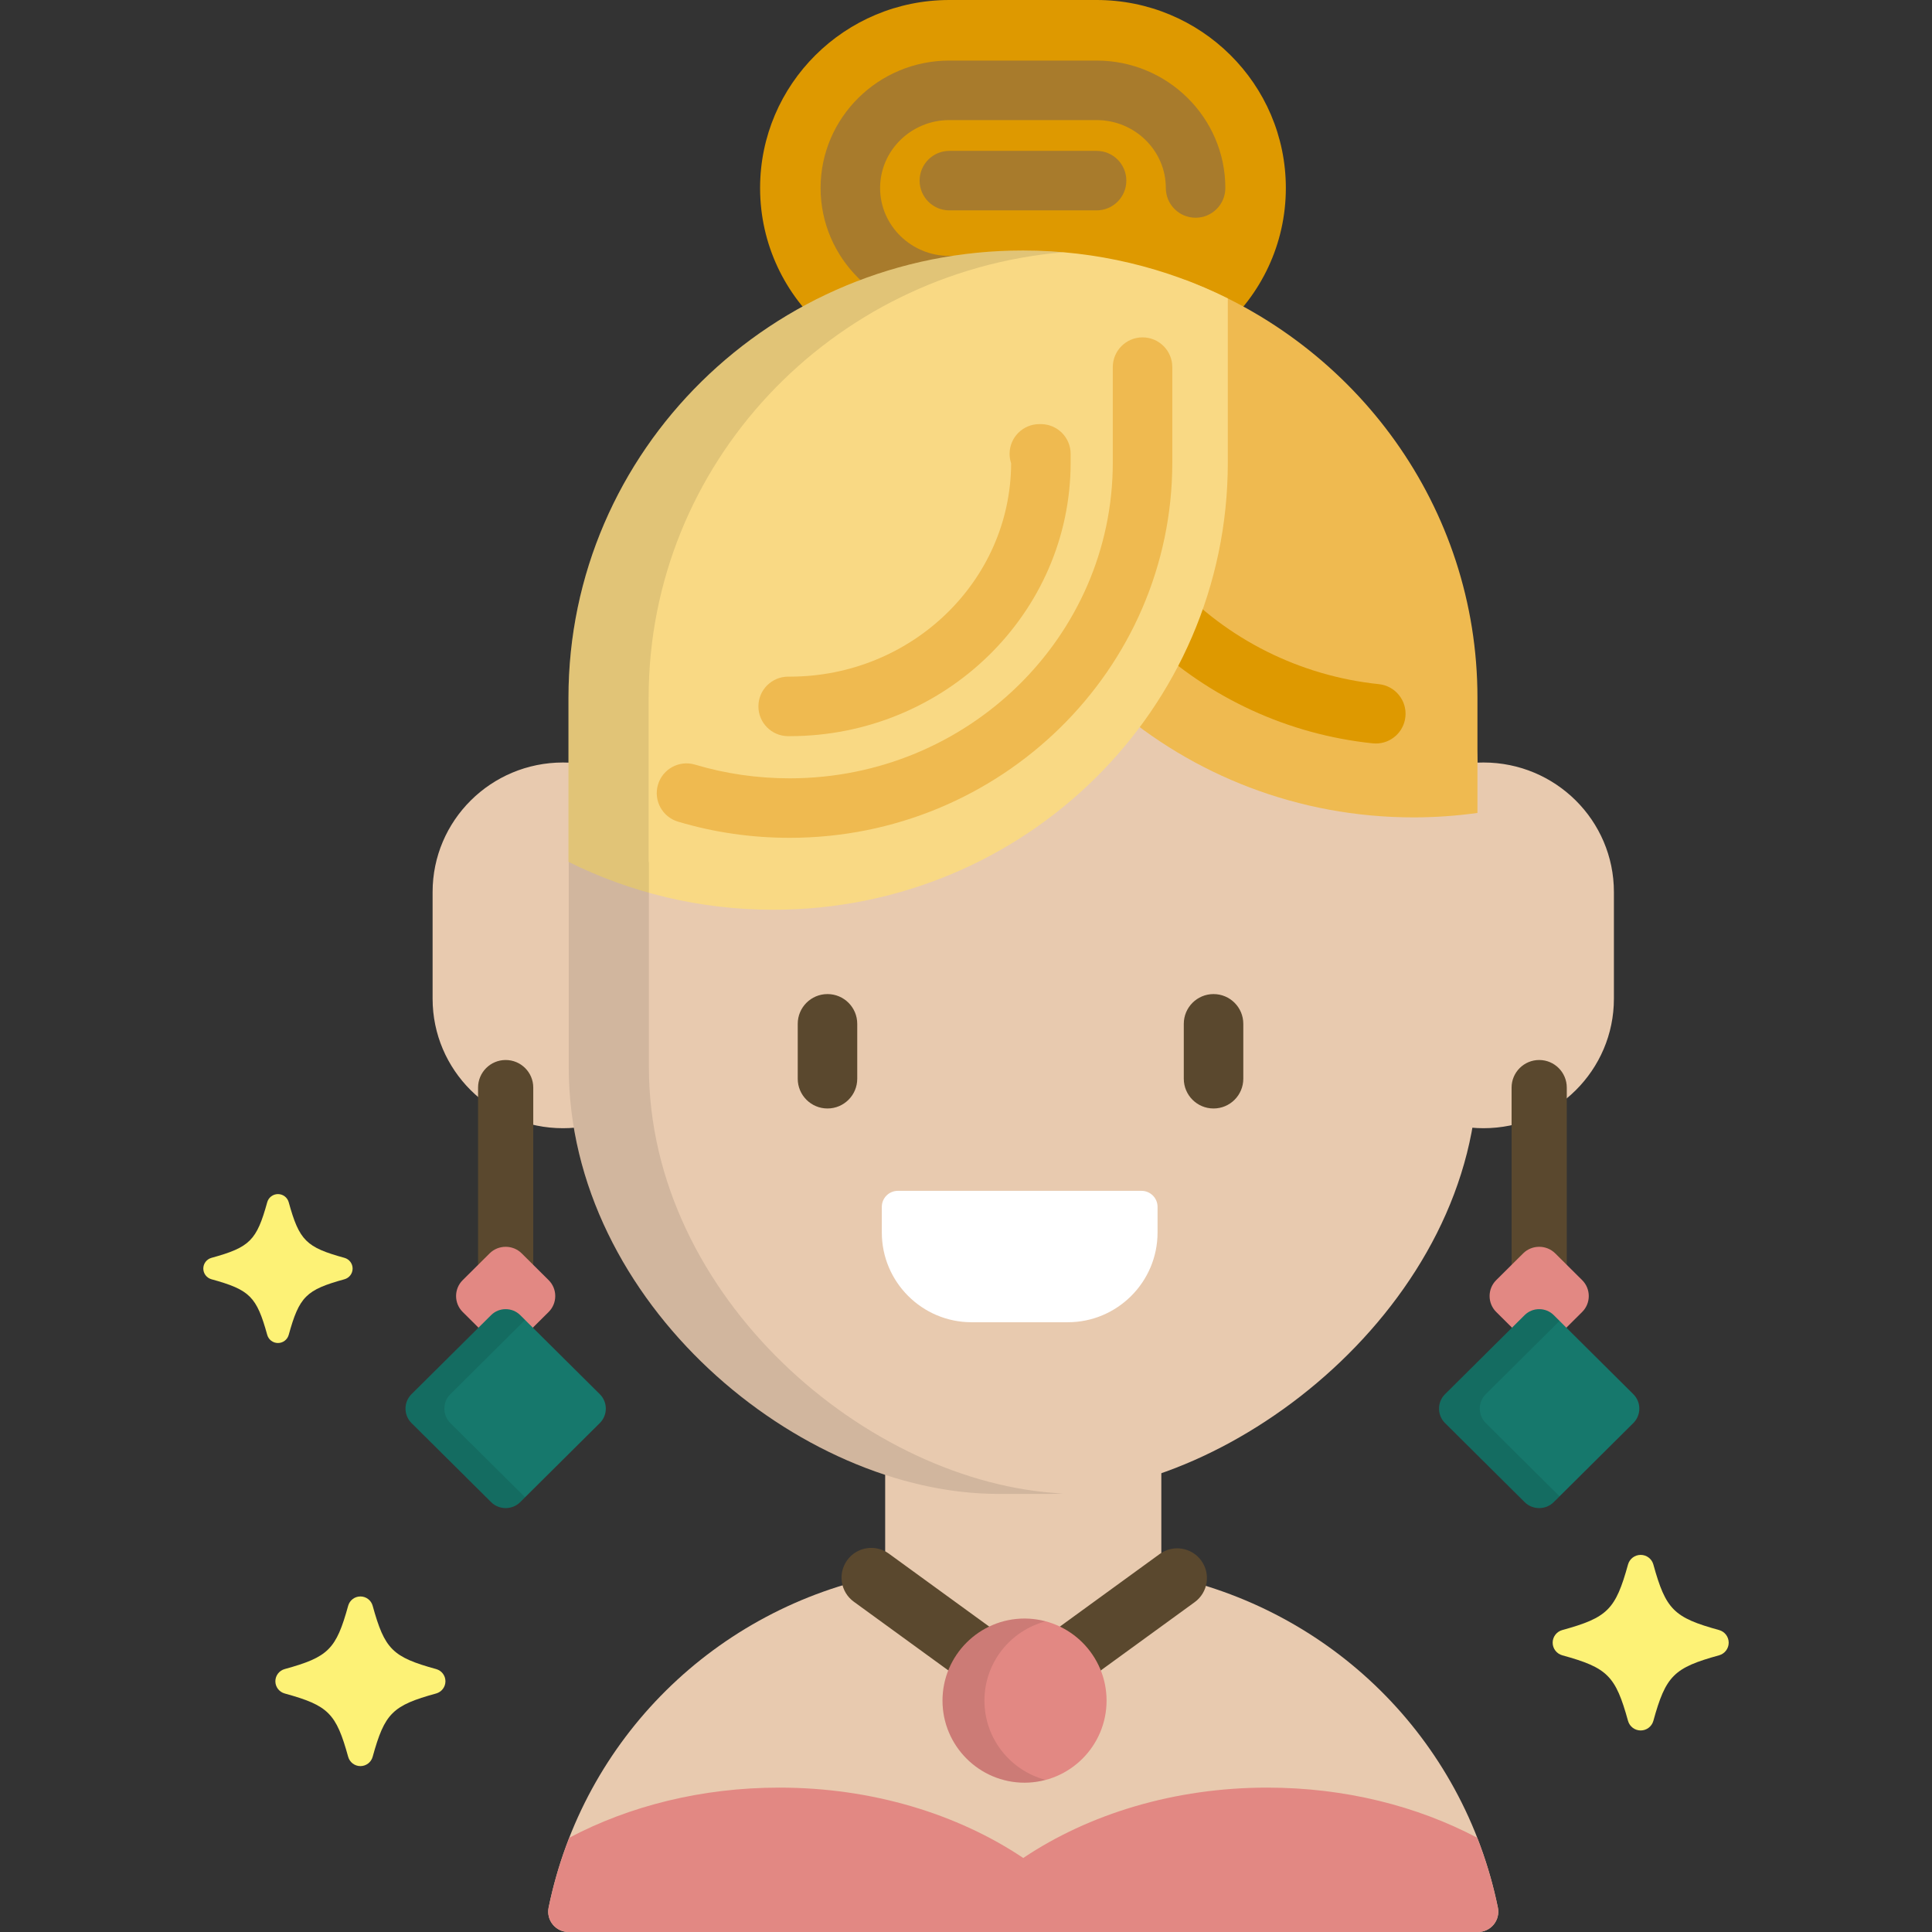
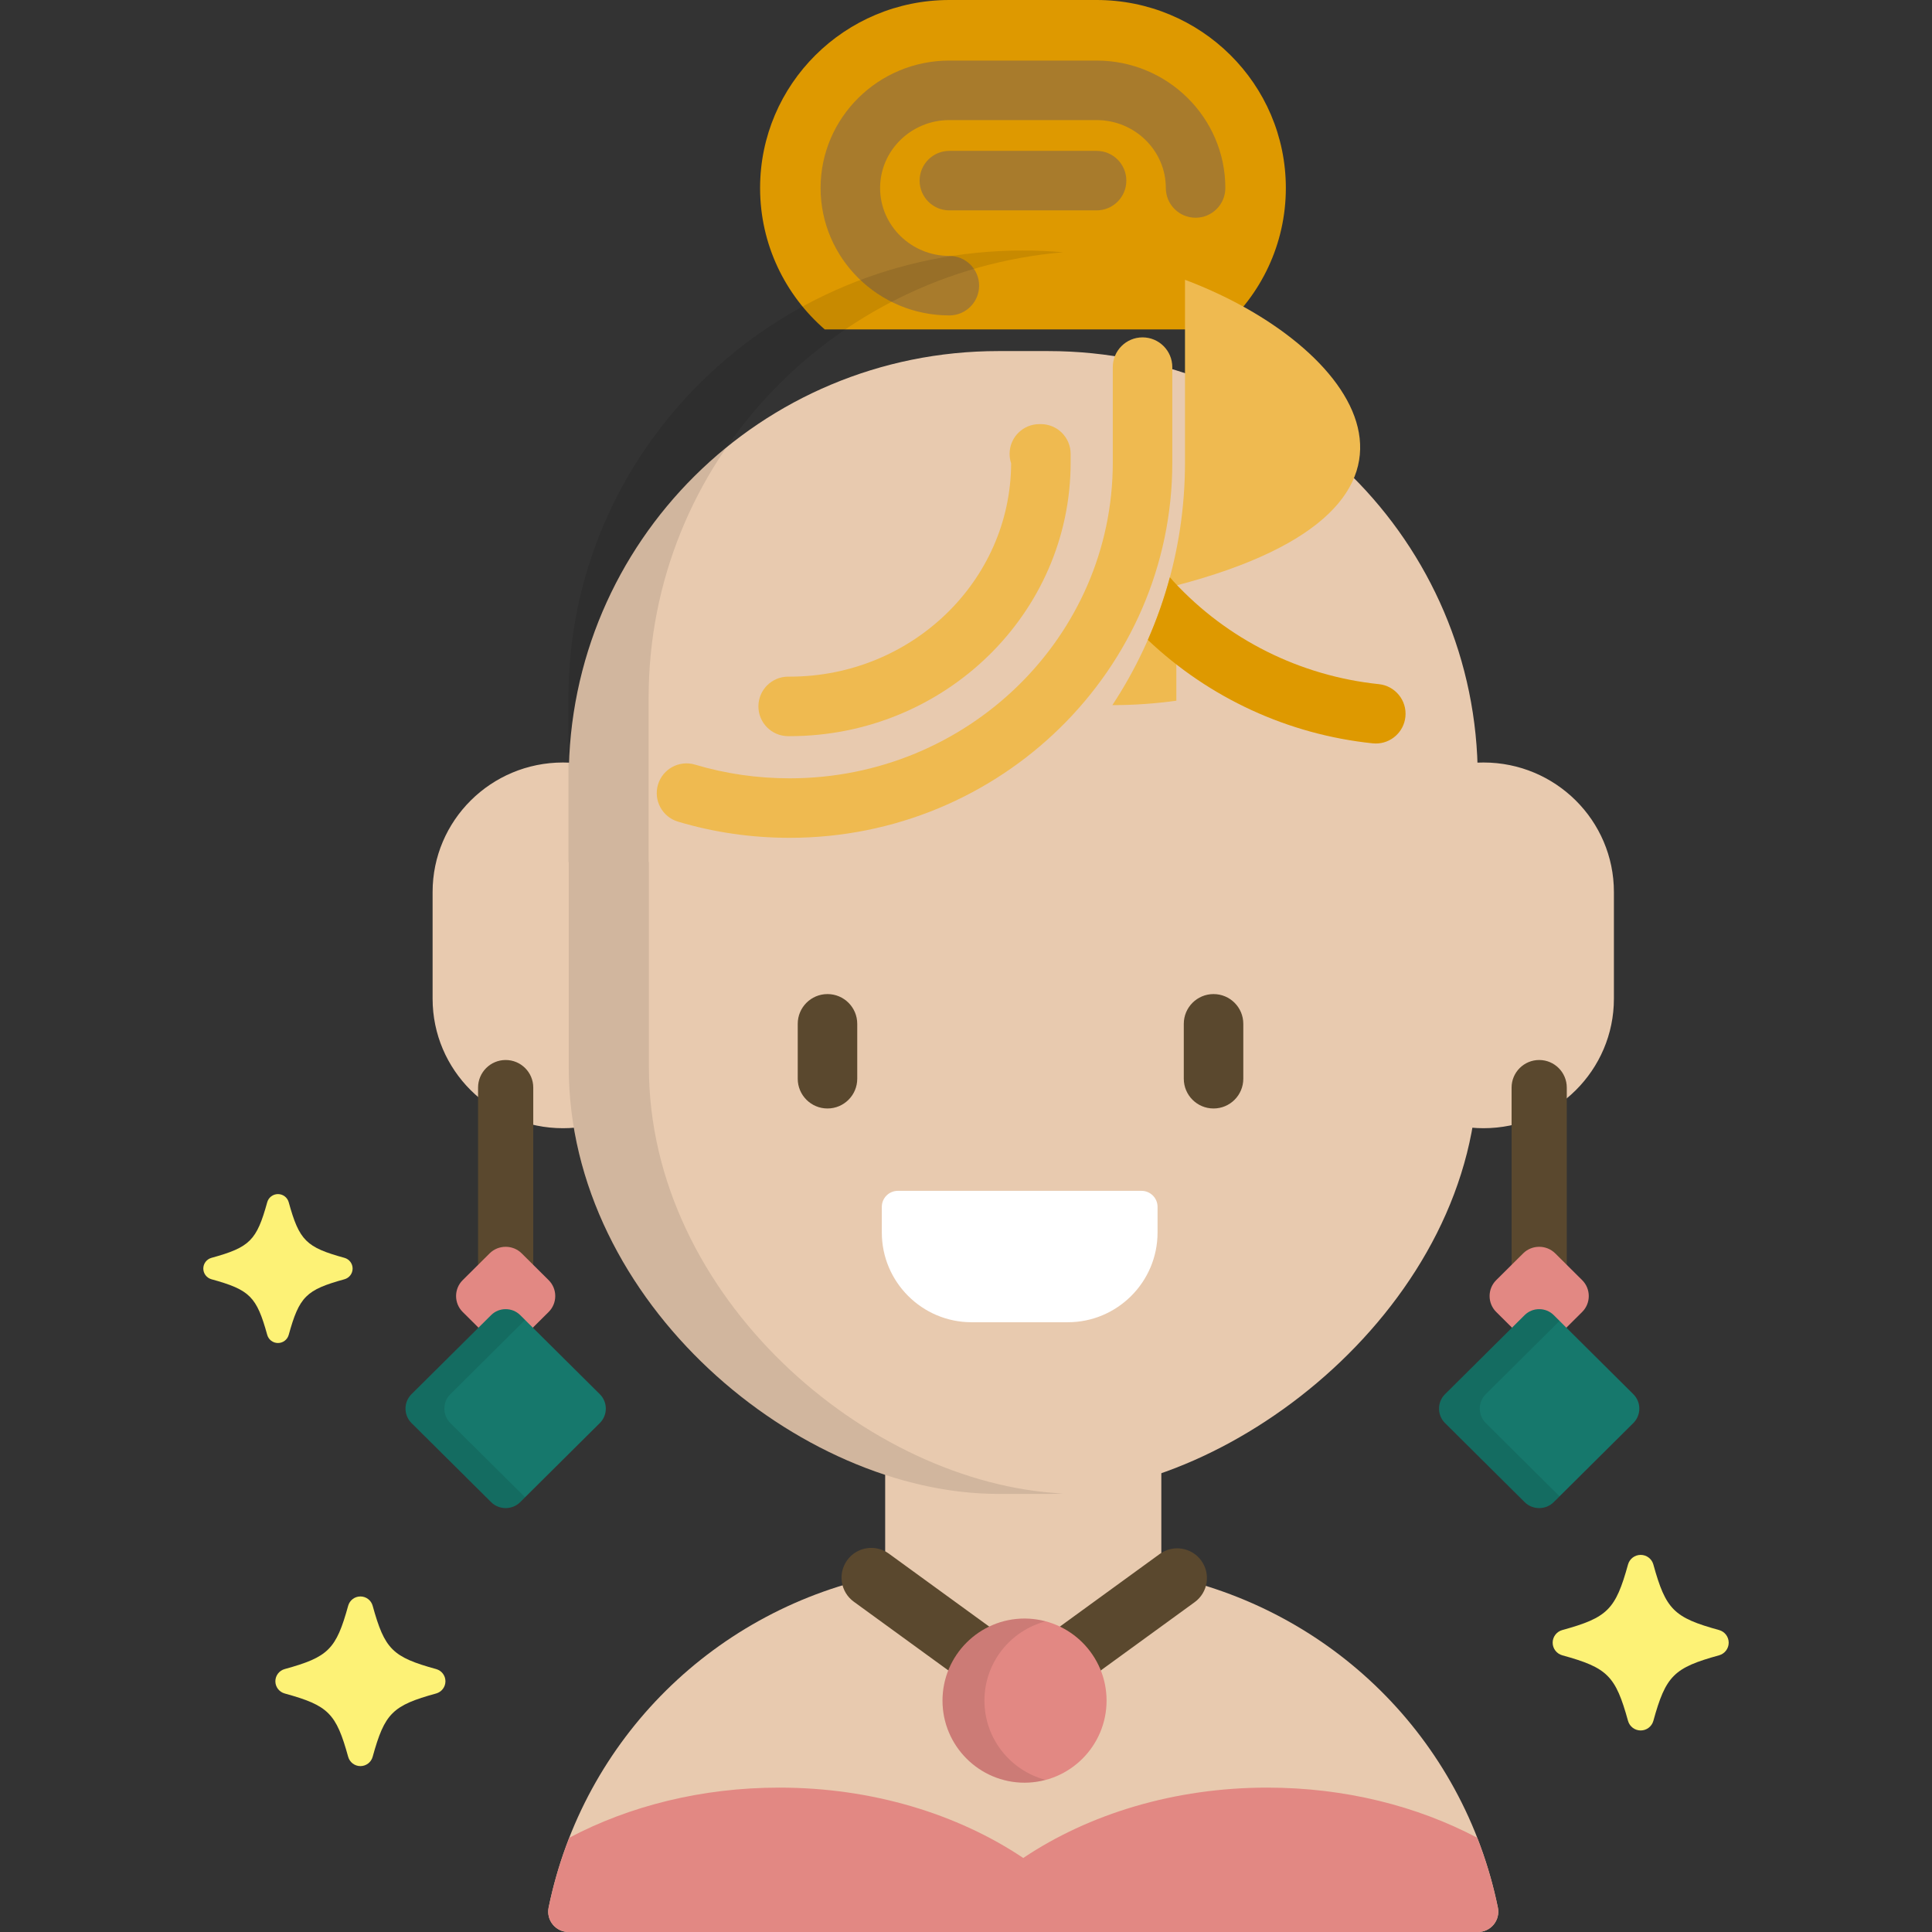
<svg xmlns="http://www.w3.org/2000/svg" version="1.1" id="Layer_1" x="0px" y="0px" viewBox="0 0 512.001 512.001" style="enable-background:new 0 0 512.001 512.001;" xml:space="preserve">
  <rect x="0" y="0" width="512.001" height="512.001" fill="#333333" stroke="none" />
  <path style="fill:#E8CAAF;" d="M396.956,505.531c-9.136-44.687-44.146-79.324-89.192-88.241v-37.061h-73.183v37.061  c-45.046,8.915-80.056,43.553-89.191,88.241c-0.325,1.586,0.081,3.235,1.104,4.488c1.024,1.255,2.555,1.982,4.174,1.982h241.008  c1.619,0,3.151-0.726,4.174-1.982C396.873,508.765,397.281,507.117,396.956,505.531z" />
  <path style="fill:#E28883;" d="M271.172,492.383c-17.358-11.619-39.952-18.647-64.656-18.647c-20.625,0-39.778,4.898-55.643,13.279  c-2.321,5.939-4.176,12.122-5.485,18.517c-0.325,1.586,0.081,3.235,1.104,4.488c1.024,1.255,2.555,1.982,4.174,1.982h241.008  c1.619,0,3.151-0.726,4.174-1.982c1.022-1.253,1.429-2.901,1.106-4.488c-1.308-6.395-3.162-12.577-5.485-18.517  c-15.865-8.38-35.018-13.279-55.643-13.279C311.125,473.736,288.532,480.763,271.172,492.383z" />
  <path style="fill:#5A482E;" d="M271.515,455.504c-1.628,0-3.254-0.502-4.637-1.507l-40.613-29.527  c-3.522-2.561-4.302-7.492-1.741-11.014c2.562-3.521,7.492-4.301,11.014-1.742l35.977,26.156l35.817-26.039  c3.521-2.559,8.454-1.781,11.014,1.741c2.56,3.523,1.782,8.454-1.741,11.015l-40.454,29.409  C274.77,455.002,273.142,455.504,271.515,455.504z" />
  <path style="fill:#E28883;" d="M271.515,428.932c-11.988,0-21.74,9.756-21.74,21.749s9.753,21.75,21.74,21.75  s21.738-9.757,21.738-21.75C293.252,438.688,283.501,428.932,271.515,428.932z" />
  <g>
    <path style="fill:#E8CAAF;" d="M161.646,204.374c-3.863-1.483-8.056-2.304-12.446-2.304c-19.086,0-34.557,15.368-34.557,34.324   v28.269c0,18.958,15.471,34.325,34.557,34.325c4.39,0,8.583-0.821,12.446-2.304V204.374z" />
    <path style="fill:#E8CAAF;" d="M393.144,202.07c-4.381,0-8.565,0.817-12.422,2.294v92.328c3.856,1.476,8.039,2.295,12.422,2.295   c19.085,0,34.559-15.368,34.559-34.325v-28.269C427.703,217.438,412.229,202.07,393.144,202.07z" />
  </g>
  <g>
    <path style="fill:#5A482E;" d="M407.901,360.469c-4.04,0-7.314-3.275-7.314-7.314v-64.929c0-4.04,3.275-7.314,7.314-7.314   s7.314,3.275,7.314,7.314v64.929C415.215,357.195,411.941,360.469,407.901,360.469z" />
    <path style="fill:#5A482E;" d="M134.006,360.468c-4.04,0-7.314-3.274-7.314-7.313v-64.929c0-4.04,3.275-7.313,7.314-7.313   c4.04,0,7.314,3.274,7.314,7.313v64.929C141.32,357.195,138.046,360.468,134.006,360.468z" />
  </g>
  <path style="fill:#DE9900;" d="M218.573,87.305h105.049c10.501-9.131,17.141-22.534,17.141-37.487  C340.762,22.305,318.305,0,290.605,0h-39.013c-27.703,0-50.159,22.305-50.159,49.819C201.432,64.77,208.072,78.173,218.573,87.305z" />
  <g>
    <path style="fill:#A87B2C;" d="M251.592,83.59c-18.818,0-34.127-15.15-34.127-33.771c0-18.62,15.309-33.768,34.127-33.768h39.013   c18.817,0,34.123,15.148,34.123,33.768c0,4.355-3.53,7.885-7.885,7.885s-7.885-3.53-7.885-7.885   c0-9.924-8.235-17.998-18.354-17.998h-39.013c-10.122,0-18.357,8.074-18.357,17.998c0,9.927,8.235,18.002,18.357,18.002   c4.354,0,7.885,3.53,7.885,7.885C259.476,80.059,255.946,83.59,251.592,83.59z" />
    <path style="fill:#A87B2C;" d="M290.605,55.753h-39.013c-4.354,0-7.885-3.531-7.885-7.886s3.531-7.885,7.885-7.885h39.013   c4.355,0,7.885,3.53,7.885,7.885C298.49,52.223,294.96,55.753,290.605,55.753z" />
  </g>
  <path style="fill:#E8CAAF;" d="M391.621,282.833c0,62.447-64.499,113.068-113.841,113.068h-13.216  c-52.745,0-113.84-50.621-113.84-113.068v-76.726c0-62.444,50.969-113.068,113.84-113.068h13.216  c62.87,0,113.841,50.624,113.841,113.068V282.833z" />
-   <path style="fill:#EFBA50;" d="M314.036,74.148v48.435c0,23.697-7.072,45.767-19.248,64.284  c21.248,18.506,49.183,29.747,79.793,29.747c5.757,0,11.421-0.409,16.961-1.177v-30.541  C391.542,134.332,359.352,91.168,314.036,74.148z" />
+   <path style="fill:#EFBA50;" d="M314.036,74.148v48.435c0,23.697-7.072,45.767-19.248,64.284  c5.757,0,11.421-0.409,16.961-1.177v-30.541  C391.542,134.332,359.352,91.168,314.036,74.148z" />
  <path style="fill:#DE9900;" d="M365.422,181.309c-20.882-2.179-40.194-11.829-54.375-27.173c-0.349-0.377-0.676-0.77-1.018-1.154  c-1.537,5.715-3.497,11.257-5.844,16.599c16.229,15.39,37.141,25.067,59.6,27.412c0.278,0.028,0.554,0.043,0.828,0.043  c3.986,0,7.41-3.015,7.834-7.068C372.897,185.639,369.752,181.761,365.422,181.309z" />
  <path style="fill:#FFFFFF;" d="M257.483,350.407c-13.119,0-23.792-10.666-23.792-23.779v-6.795c0-2.346,1.903-4.245,4.249-4.245  h64.576c2.346,0,4.249,1.899,4.249,4.245v6.795c0,13.112-10.673,23.779-23.791,23.779H257.483z" />
  <g>
    <path style="fill:#FDF276;" d="M76.513,353.753c2.808-10.142,4.6-11.933,14.769-14.733c1.282-0.354,2.165-1.515,2.165-2.839   c0-1.325-0.884-2.486-2.165-2.839c-10.169-2.8-11.962-4.589-14.769-14.732c-0.353-1.28-1.518-2.162-2.848-2.162   c-1.329,0-2.493,0.883-2.847,2.162c-2.808,10.142-4.602,11.932-14.77,14.732c-1.28,0.353-2.17,1.513-2.17,2.839   c0,1.324,0.89,2.485,2.17,2.839c10.167,2.8,11.962,4.591,14.77,14.733c0.354,1.278,1.517,2.161,2.847,2.161   C74.993,355.914,76.159,355.03,76.513,353.753z" />
    <path style="fill:#FDF276;" d="M115.582,442.321c-11.586-3.189-13.629-5.227-16.826-16.782c-0.403-1.456-1.729-2.462-3.242-2.462   c-1.517,0-2.842,1.007-3.245,2.462c-3.197,11.556-5.241,13.593-16.824,16.782c-1.459,0.401-2.471,1.725-2.471,3.235   c0,1.509,1.013,2.831,2.471,3.235c11.582,3.189,13.627,5.228,16.824,16.783c0.403,1.454,1.728,2.463,3.245,2.463   c1.513,0,2.839-1.009,3.242-2.463c3.198-11.556,5.24-13.594,16.826-16.783c1.457-0.404,2.466-1.725,2.466-3.235   C118.048,444.046,117.039,442.721,115.582,442.321z" />
    <path style="fill:#FDF276;" d="M455.572,431.979c-11.992-3.301-14.106-5.41-17.414-17.37c-0.418-1.506-1.792-2.549-3.356-2.549   c-1.572,0-2.94,1.042-3.36,2.549c-3.309,11.96-5.424,14.07-17.411,17.37c-1.51,0.416-2.559,1.786-2.559,3.348   s1.049,2.93,2.559,3.348c11.987,3.3,14.102,5.411,17.411,17.368c0.419,1.506,1.789,2.55,3.36,2.55c1.564,0,2.938-1.044,3.356-2.55   c3.308-11.957,5.422-14.068,17.414-17.368c1.508-0.418,2.552-1.786,2.552-3.348C458.125,433.764,457.081,432.394,455.572,431.979z" />
  </g>
  <g>
    <path style="fill:#5A482E;" d="M219.293,293.76c-4.355,0-7.885-3.531-7.885-7.886v-14.548c0-4.355,3.53-7.885,7.885-7.885   s7.885,3.53,7.885,7.885v14.548C227.178,290.23,223.648,293.76,219.293,293.76z" />
    <path style="fill:#5A482E;" d="M321.603,293.76c-4.356,0-7.886-3.531-7.886-7.886v-14.548c0-4.355,3.53-7.885,7.886-7.885   c4.355,0,7.885,3.53,7.885,7.885v14.548C329.488,290.23,325.958,293.76,321.603,293.76z" />
  </g>
-   <path style="fill:#F9D984;" d="M271.097,66.385c-66.521,0-120.446,53.062-120.446,118.512v43.5  c16.313,8.117,34.754,12.698,54.286,12.698c66.522,0,120.447-53.06,120.447-118.512V79.084  C309.069,70.966,290.628,66.385,271.097,66.385z" />
  <g>
    <path style="fill:#EFBA50;" d="M209.277,222.032c-10.145,0-20.106-1.443-29.609-4.291c-4.171-1.25-6.54-5.645-5.29-9.817   c1.25-4.17,5.647-6.538,9.817-5.29c8.034,2.407,16.473,3.629,25.083,3.629c47.214,0,85.623-37.54,85.623-83.68v-25.29   c0-4.355,3.531-7.886,7.886-7.886s7.885,3.531,7.885,7.886v25.29C310.67,177.421,265.186,222.032,209.277,222.032z" />
    <path style="fill:#EFBA50;" d="M209.277,195.088l-0.465-0.002c-4.355-0.033-7.859-3.59-7.825-7.945   c0.033-4.333,3.557-7.824,7.883-7.824c0.022,0,0.042,0,0.062,0l0.346,0.001c32.286,0,58.567-25.341,58.684-56.53   c-0.265-0.789-0.409-1.632-0.409-2.508c0-4.355,3.53-7.886,7.886-7.886l0.466,0.001c4.332,0.033,7.825,3.554,7.825,7.886v2.303   C283.729,162.561,250.33,195.088,209.277,195.088z" />
  </g>
  <g>
    <path style="fill:#E28883;" d="M412.15,354.781c-2.335,2.319-6.16,2.319-8.493,0l-7.146-7.096c-2.335-2.32-2.335-6.116,0-8.434   l7.146-7.096c2.333-2.319,6.158-2.319,8.493,0l7.142,7.096c2.335,2.319,2.335,6.116,0,8.434L412.15,354.781z" />
    <path style="fill:#E28883;" d="M138.253,354.781c-2.335,2.319-6.158,2.319-8.493,0l-7.143-7.096c-2.335-2.32-2.335-6.116,0-8.434   l7.143-7.096c2.335-2.319,6.158-2.319,8.493,0l7.144,7.096c2.335,2.319,2.335,6.116,0,8.434L138.253,354.781z" />
  </g>
  <g>
    <path style="fill:#16786C;" d="M411.75,398.082c-2.116,2.102-5.581,2.102-7.696,0l-21.104-20.961c-2.116-2.102-2.116-5.542,0-7.642   l21.104-20.964c2.115-2.101,5.58-2.101,7.696,0l21.104,20.964c2.116,2.101,2.116,5.541,0,7.642L411.75,398.082z" />
    <path style="fill:#16786C;" d="M137.854,398.082c-2.116,2.102-5.579,2.102-7.695,0l-21.105-20.961   c-2.116-2.102-2.116-5.542,0-7.642l21.105-20.964c2.116-2.101,5.579-2.101,7.695,0l21.107,20.964c2.117,2.101,2.116,5.54,0,7.642   L137.854,398.082z" />
  </g>
  <path style="opacity:0.1;enable-background:new    ;" d="M171.968,282.833v-54.398c-0.025-0.013-0.049-0.024-0.074-0.037v-43.5  c0-61.938,48.297-112.775,109.857-118.05c-3.511-0.303-7.065-0.461-10.655-0.461c-66.521,0-120.446,53.062-120.446,118.512v43.5  c0.024,0.013,0.049,0.024,0.074,0.037v54.398c0,62.447,61.094,113.068,113.84,113.068h13.216c1.284,0,2.583-0.042,3.888-0.11  C229.919,393.247,171.968,343.652,171.968,282.833z" />
  <path style="opacity:0.1;enable-background:new    ;" d="M260.884,450.68c0-10.068,6.886-18.535,16.184-21.002  c-1.775-0.47-3.631-0.746-5.554-0.746c-11.988,0-21.74,9.756-21.74,21.749s9.753,21.75,21.74,21.75c1.924,0,3.778-0.276,5.554-0.747  C267.77,469.217,260.884,460.749,260.884,450.68z" />
  <path style="opacity:0.1;enable-background:new    ;" d="M393.75,377.121c-2.116-2.102-2.116-5.542,0-7.642l19.552-19.422  l-1.552-1.542c-2.116-2.101-5.581-2.101-7.696,0l-21.104,20.964c-2.116,2.101-2.116,5.541,0,7.642l21.104,20.961  c2.115,2.102,5.58,2.102,7.696,0l1.552-1.542L393.75,377.121z" />
  <path style="opacity:0.1;enable-background:new    ;" d="M119.349,377.121c-2.116-2.102-2.116-5.542,0-7.642l19.805-19.672  l-1.3-1.29c-2.116-2.101-5.579-2.101-7.695,0l-21.105,20.964c-2.116,2.101-2.116,5.541,0,7.642l21.105,20.961  c2.116,2.102,5.579,2.102,7.695,0l1.3-1.289L119.349,377.121z" />
  <g>
</g>
  <g>
</g>
  <g>
</g>
  <g>
</g>
  <g>
</g>
  <g>
</g>
  <g>
</g>
  <g>
</g>
  <g>
</g>
  <g>
</g>
  <g>
</g>
  <g>
</g>
  <g>
</g>
  <g>
</g>
  <g>
</g>
</svg>